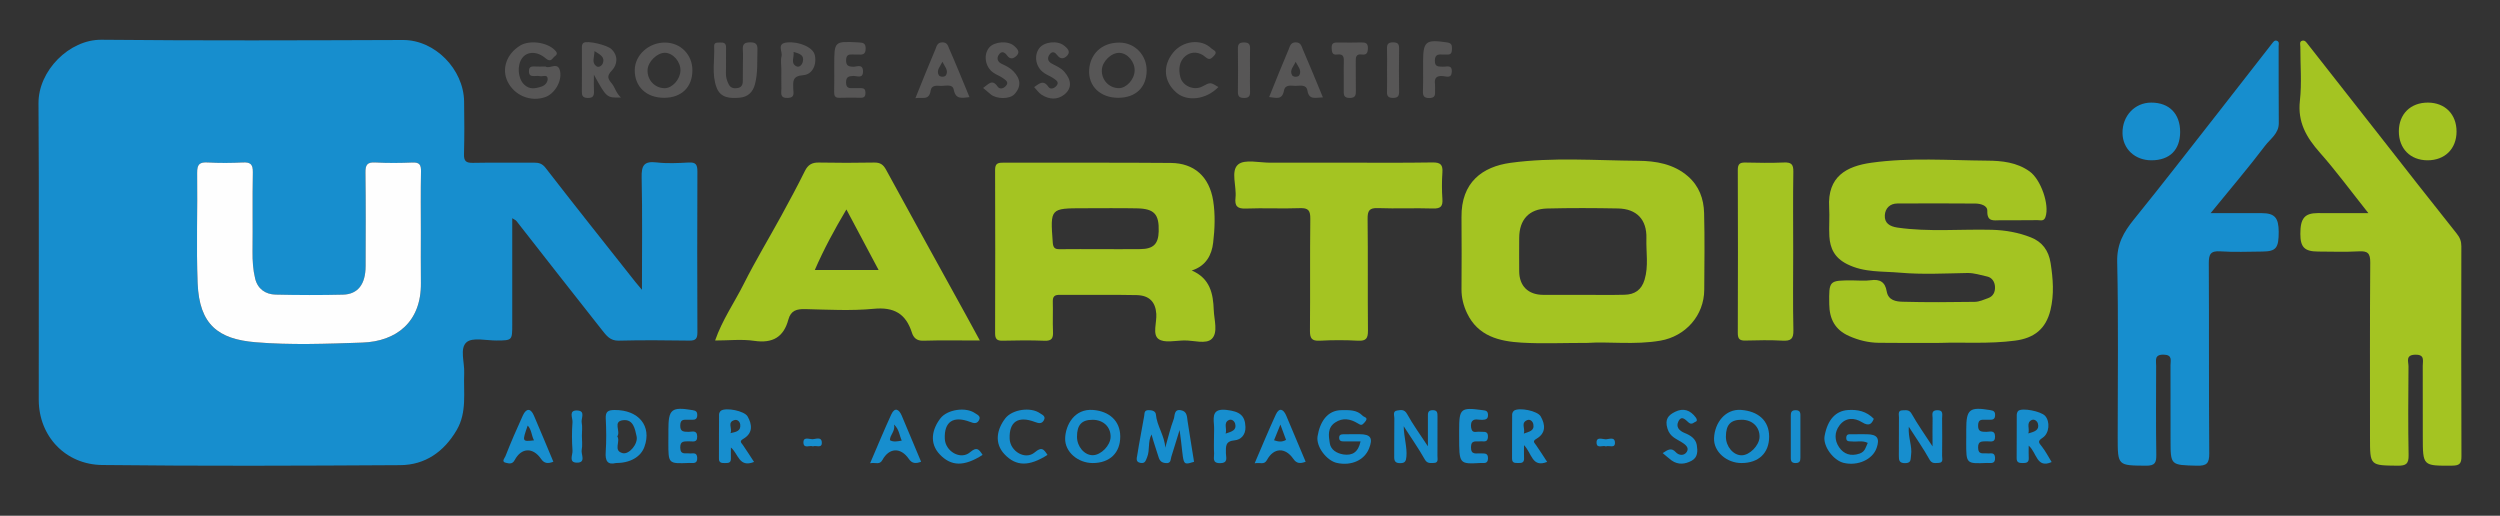
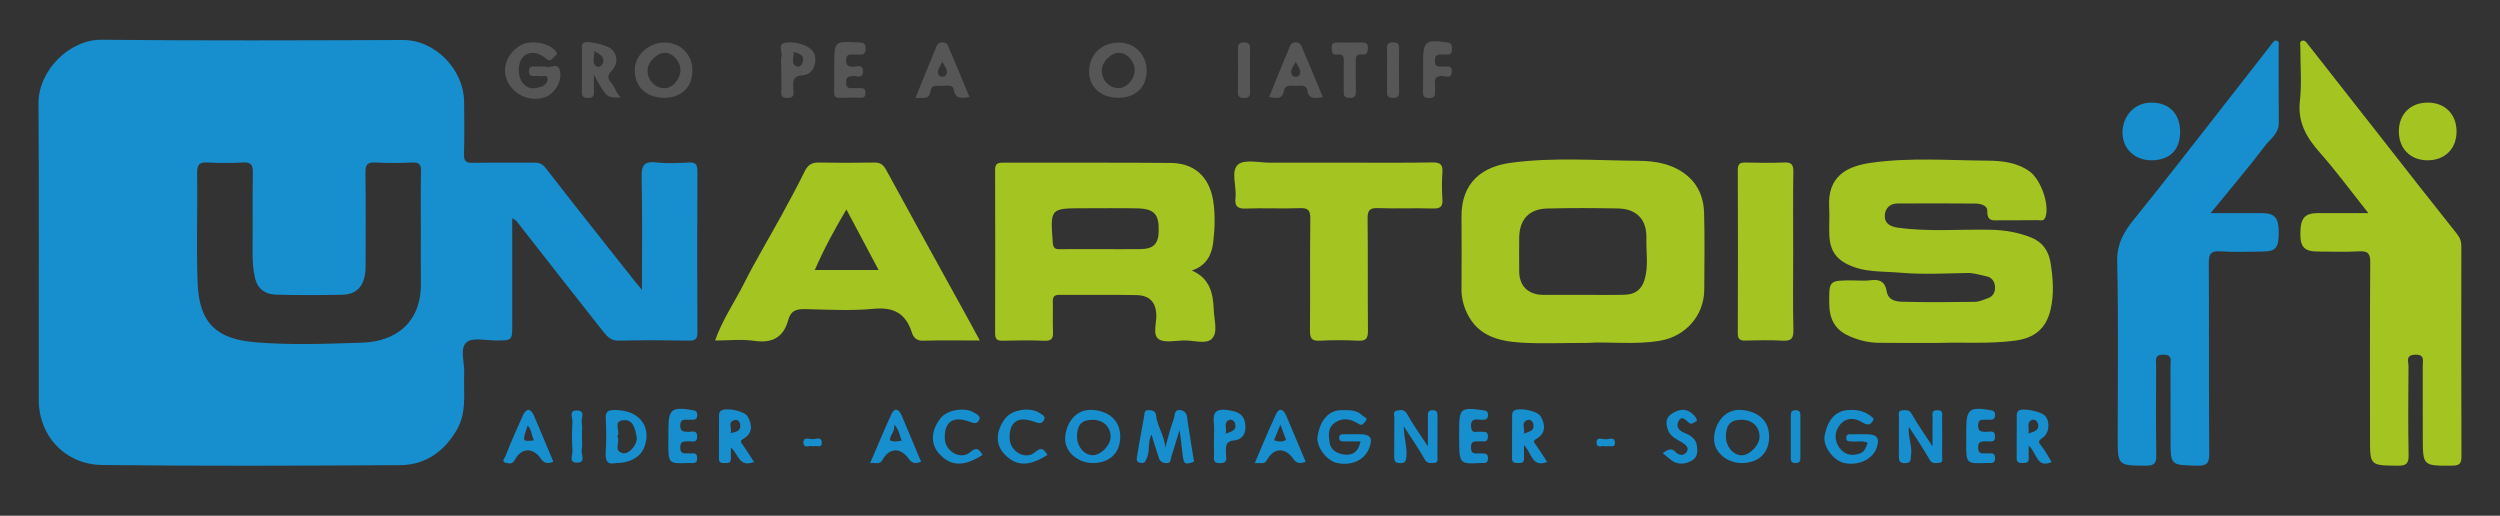
<svg xmlns="http://www.w3.org/2000/svg" x="0px" y="0px" viewBox="0 0 500 103.15" xml:space="preserve">
  <rect x="0" y="0" width="500" height="103.15" fill="#333333" stroke="none" />
  <g id="Calque_1" display="none">
    <g display="inline">
      <path fill="#3588CB" d="M115.97-28.72c1.9,0.6,3.9,0.84,5.68,1.81c5.91,3.21,8.83,8.24,8.92,14.88    c0.09,7.08,0.06,14.16-0.01,21.25c-0.01,1.31,0.37,1.63,1.64,1.62c7.64-0.06,15.28-0.01,22.92-0.05c1.05-0.01,1.65,0.31,2.26,1.18    c8.6,12.3,17.25,24.57,25.87,36.87c0.5,0.72,1.08,1.07,1.91,0.88c1.01-0.23,0.52-1.09,0.52-1.63c0.02-6.86,0.15-13.73-0.09-20.59    c-0.17-5.06-0.09-10.12-0.25-15.17c-0.04-1.23,0.32-1.56,1.54-1.53c4.36,0.08,8.73,0.06,13.09,0.01c1.06-0.01,1.52,0.16,1.52,1.39    c-0.04,16.51-0.04,33.01-0.01,49.52c0,1.05-0.25,1.4-1.36,1.4c-8.35-0.04-16.7-0.03-25.04,0c-0.86,0-1.38-0.29-1.87-0.99    c-5.88-8.37-11.8-16.71-17.71-25.06c-2.86-4.04-5.74-8.06-8.58-12.12c-0.49-0.71-1.05-1.13-1.9-0.92    c-0.97,0.24-0.52,1.09-0.52,1.65c-0.03,11.93-0.04,23.86,0,35.79c0,1.23-0.24,1.7-1.6,1.66c-3.6-0.1-7.2,0.03-10.8-0.06    c-1.27-0.03-1.53,0.4-1.52,1.58c0.05,6.81,0.04,13.62,0.02,20.43c-0.02,8.18-5.73,14.91-13.75,16.22c-0.64,0.1-1.3,0.12-1.95,0.12    c-33.06,0.01-66.13,0.01-99.19,0c-7.29,0-14.12-5.78-15.32-12.97c-0.24-1.4-0.34-2.8-0.34-4.22C0.05,52.29,0.11,20.36,0-11.56    c-0.03-9.27,6.63-16.17,14.09-16.91c0.14-0.01,0.26-0.17,0.39-0.25C48.31-28.72,82.14-28.72,115.97-28.72z M53.14,29.51    c0.14,6.1-0.27,13.39,0.56,20.67c0.79,6.92,4.04,10.81,10.83,12.33c4.31,0.96,8.71,1.21,13.13,1.34    c10.62,0.29,21.25,0.63,31.79-1.09c4.01-0.66,7.17-2.69,9.4-6.16c1.95-3.04,2.09-6.51,2.29-9.89c0.68-11.59,0.28-23.2,0.4-34.8    c0.01-1.09-0.34-1.39-1.4-1.38c-4.42,0.05-8.84,0.08-13.26-0.01c-1.44-0.03-1.69,0.51-1.69,1.8c0.05,8.5,0.03,17,0.01,25.5    c-0.01,1.9-0.11,3.8-0.27,5.71c-0.38,4.52-2.73,5.77-6.55,6.26c-2.66,0.34-5.33,0.32-8,0.36c-5.18,0.08-10.36,0.22-15.5-0.66    c-3.52-0.6-4.81-1.99-5.18-5.47c-0.16-1.46-0.25-2.93-0.26-4.4c-0.04-9.1-0.09-18.2-0.04-27.29c0.01-1.48-0.45-1.83-1.85-1.8    c-4.2,0.09-8.4,0.09-12.6,0c-1.39-0.03-1.88,0.28-1.86,1.78C53.2,17.64,53.14,22.98,53.14,29.51z" />
      <path fill="#A4C422" d="M285.18,63.1c-5.79,0-11.35-0.01-16.92,0.01c-0.7,0-1.05-0.24-1.35-0.87c-1.06-2.2-2.27-4.34-3.28-6.56    c-0.5-1.11-1.14-1.46-2.36-1.45c-9.6,0.05-19.22,0.26-28.81-0.09c-3.58-0.13-5.52,0.79-6.64,4.11c-0.56,1.67-1.12,3.86-2.57,4.58    c-1.5,0.74-3.62,0.26-5.47,0.27c-3.6,0.02-7.2-0.03-10.8,0.03c-1.29,0.02-1.48-0.24-0.86-1.41c6.02-11.28,11.99-22.59,17.98-33.89    c2.78-5.24,5.6-10.46,8.33-15.72c0.53-1.03,1.16-1.34,2.28-1.33c7.2,0.05,14.41,0.06,21.61-0.01c1.23-0.01,1.79,0.43,2.34,1.49    c5.93,11.39,11.92,22.75,17.88,34.12c2.73,5.2,5.45,10.41,8.17,15.61C284.86,62.28,284.96,62.58,285.18,63.1z M245.41,42.83    c3.54,0,7.09-0.01,10.63,0.01c0.91,0.01,1.19-0.16,0.7-1.1c-3.07-5.94-6.12-11.88-9.11-17.86c-0.44-0.87-1-1.04-1.8-0.94    c-0.89,0.11-1.88-0.39-2.51,0.87c-2.99,5.98-6.06,11.92-9.13,17.85c-0.51,0.98-0.24,1.19,0.76,1.18    C238.43,42.81,241.92,42.83,245.41,42.83z" />
      <path fill="#3588CB" d="M255.48,93.05c0,1.01,0,1.53,0,2.04c0,10.68-0.02,21.35,0.03,32.02c0.01,1.29-0.21,1.79-1.66,1.76    c-3.6-0.1-3.6-0.02-3.6-3.55c0-12.15,0.04-24.29-0.04-36.44c-0.01-1.63,0.46-2.07,2-1.92c1.89,0.19,4.22-0.7,5.58,0.33    c1.34,1.01,1.73,3.29,2.52,5.02c2.65,5.9,5.3,11.8,8.08,18.01c1.41-3.22,2.71-6.17,3.99-9.12c1.88-4.34,3.78-8.67,5.62-13.03    c0.37-0.88,0.83-1.25,1.81-1.2c1.74,0.08,3.49,0.06,5.24,0.01c0.89-0.03,1.23,0.2,1.23,1.17c-0.03,13.18-0.03,26.36,0,39.54    c0,0.96-0.34,1.15-1.23,1.17c-4.34,0.1-4.34,0.12-4.34-4.26c0-9.75,0-19.5,0-29.25c0-0.6,0-1.19,0-1.79    c-0.09-0.03-0.17-0.06-0.26-0.09c-0.79,1.74-1.6,3.47-2.37,5.21c-2.57,5.76-5.16,11.51-7.65,17.3c-0.5,1.15-1.11,1.49-2.31,1.45    c-1.12-0.04-1.84-0.15-2.36-1.38c-3.06-7.15-6.24-14.24-9.38-21.36C256.17,94.28,255.93,93.88,255.48,93.05z" />
      <path fill="#3588CB" d="M208.5,107.8c-0.18,4.58-0.67,7.95-1.99,11.17c-3.48,8.5-11.13,11.65-19.25,10.69    c-9.29-1.09-14.16-7.62-15.49-16.03c-1.03-6.45-0.67-12.78,2.44-18.75c3.7-7.08,11.09-9.6,18.2-8.73    c9.71,1.19,14.23,8.13,15.55,15.8C208.36,104.27,208.49,106.6,208.5,107.8z M202.72,107.9c-0.07-3.11-0.43-6.17-1.55-9.12    c-1.94-5.13-5.88-7.87-11.38-7.87c-5.29,0-9.43,2.82-11.22,7.87c-2.03,5.71-2.06,11.55-0.34,17.32c1.74,5.83,6.23,8.93,12.22,8.81    c5.32-0.1,9.65-3.67,11.24-9.28C202.42,113.11,202.7,110.52,202.72,107.9z" />
      <path fill="#3588CB" d="M445.88,107.76c-0.13,3.91-0.53,7.62-1.97,11.15c-3.47,8.52-11.18,11.71-19.38,10.74    c-9.01-1.07-13.82-7.49-15.22-15.15c-1.23-6.72-0.97-13.31,2.25-19.55c3.67-7.12,11.05-9.66,18.16-8.8    c9.9,1.19,14.28,8.23,15.61,15.75C445.67,103.89,445.76,105.89,445.88,107.76z M414.51,107.99c-0.1,2.67,0.21,5.36,1.03,7.97    c1.7,5.39,5.91,8.81,11,8.94c5.9,0.16,10.3-2.67,12.15-8.22c2.05-6.12,1.98-12.32-0.35-18.37c-1.84-4.76-5.81-7.37-10.87-7.4    c-5.38-0.04-9.25,2.46-11.29,7.28C414.87,101.31,414.4,104.56,414.51,107.99z" />
      <path fill="#3588CB" d="M232.19,110.73c4.88,5.98,9.69,11.89,14.73,18.07c-2.47,0-4.71,0.04-6.95-0.03    c-0.63-0.02-0.88-0.76-1.24-1.22c-3.74-4.68-7.47-9.36-11.15-14.09c-0.73-0.94-1.45-1.47-2.7-1.33c-1.5,0.17-3.5-0.61-4.42,0.28    c-1.01,0.98-0.29,2.99-0.31,4.55c-0.05,3.48-0.04,6.97,0,10.46c0.01,0.98-0.14,1.43-1.3,1.44c-4.27,0.02-4.27,0.07-4.27-4.19    c0-11.98,0.03-23.97-0.04-35.95c-0.01-1.48,0.4-1.83,1.82-1.77c4.63,0.21,9.26-0.24,13.89,0.31c5.2,0.61,9.03,3.55,10.14,7.88    c1.32,5.17-0.52,10.56-4.68,13.49C234.63,109.4,233.46,109.98,232.19,110.73z M220.12,99.61c0,2.18,0.03,4.36-0.02,6.53    c-0.02,0.85,0.24,1.16,1.11,1.13c1.91-0.06,3.82,0.04,5.72-0.06c4.22-0.23,6.82-2.07,7.62-5.64c1.07-4.78-0.13-8.71-5.91-9.5    c-2.55-0.35-5.12-0.08-7.67-0.18c-0.95-0.04-0.86,0.58-0.86,1.19C220.12,95.26,220.12,97.44,220.12,99.61z" />
      <path fill="#3588CB" d="M359.22,110.73c4.84,5.94,9.68,11.88,14.74,18.09c-2.45,0-4.65,0.03-6.84-0.02    c-0.75-0.02-1-0.79-1.38-1.28c-3.78-4.72-7.55-9.45-11.26-14.22c-0.67-0.86-1.36-1.26-2.45-1.17c-1.14,0.09-2.3,0.09-3.43,0    c-1.14-0.09-1.48,0.29-1.47,1.44c0.07,4.57-0.02,9.15,0.06,13.72c0.02,1.2-0.27,1.57-1.52,1.56c-4.06-0.05-4.06,0.01-4.06-4.07    c0-12.04,0.02-24.07-0.03-36.11c-0.01-1.33,0.29-1.79,1.69-1.72c4.68,0.21,9.37-0.23,14.05,0.31c5.07,0.59,8.94,3.53,10.07,7.76    c1.38,5.19-0.48,10.68-4.69,13.64C361.62,109.42,360.45,110.01,359.22,110.73z M347.15,99.59c0,2.18,0.03,4.36-0.01,6.53    c-0.01,0.81,0.17,1.19,1.08,1.16c1.91-0.07,3.82,0.04,5.72-0.06c4.28-0.22,6.92-2.12,7.69-5.77c0.97-4.63-0.12-8.56-5.92-9.36    c-2.61-0.36-5.22-0.1-7.84-0.18c-0.88-0.03-0.71,0.64-0.72,1.15C347.15,95.23,347.15,97.41,347.15,99.59z" />
      <path fill="#3588CB" d="M302.38,128.83c1.68-4.98,3.29-9.77,4.91-14.55c2.93-8.65,5.89-17.28,8.78-25.94    c0.35-1.06,0.83-1.52,1.96-1.37c0.75,0.1,1.52,0.02,2.29,0.02c3.14,0,3.16,0,4.18,3.02c4.22,12.46,8.41,24.92,12.67,37.36    c0.43,1.26,0.21,1.5-1.09,1.49c-4.29-0.05-4.3,0-5.66-4.13c-0.7-2.12-1.4-4.23-2.05-6.36c-0.23-0.74-0.6-1-1.39-0.99    c-4.69,0.04-9.38,0.05-14.06-0.01c-0.97-0.01-1.3,0.38-1.56,1.22c-0.95,3.06-1.99,6.09-2.96,9.15c-0.24,0.76-0.57,1.17-1.47,1.12    C305.48,128.77,304.02,128.83,302.38,128.83z M320.05,93.09c-0.11,0.01-0.22,0.01-0.34,0.02c-2.1,6.41-4.2,12.82-6.31,19.27    c4.45,0,8.66,0,13,0C324.25,105.85,322.15,99.47,320.05,93.09z" />
      <path fill="#3588CB" d="M498.35,95.76c-2.6-2.08-5.11-3.55-7.98-4.29c-3.03-0.78-6.03-0.91-8.94,0.41    c-2.51,1.13-3.88,3.05-3.84,5.89c0.04,2.91,1.43,4.95,4.12,5.84c3.08,1.03,6.28,1.71,9.4,2.62c6.31,1.85,9.28,5.76,8.85,11.55    c-0.44,5.93-4.96,10.81-10.76,11.71c-5.77,0.89-11.26-0.02-16.57-2.34c-0.78-0.34-1.19-0.75-1.15-1.69    c0.08-1.88,0.02-3.76,0.02-6.01c2.39,2.04,4.73,3.48,7.37,4.38c3.42,1.17,6.88,1.59,10.4,0.45c3.2-1.03,4.92-3.35,4.89-6.53    c-0.04-3.28-1.54-5.26-4.92-6.24c-2.86-0.83-5.78-1.47-8.65-2.29c-6.18-1.78-9.12-5.87-8.76-12.03    c0.31-5.16,4.73-9.88,10.23-10.82c5.24-0.89,10.28-0.13,15.17,1.88c0.82,0.34,1.18,0.75,1.14,1.67    C498.29,91.71,498.35,93.51,498.35,95.76z" />
      <path fill="#3588CB" d="M143.52,107.89c0-6.48,0.02-12.96-0.02-19.44c-0.01-1.11,0.25-1.49,1.43-1.48    c7.47,0.05,14.95,0.05,22.42,0c1.08-0.01,1.37,0.31,1.37,1.37c0,3.56,0.04,3.56-3.57,3.56c-4.85,0-9.71,0.04-14.56-0.03    c-1.25-0.02-1.56,0.35-1.53,1.55c0.09,2.99,0.07,5.99,0.01,8.98c-0.02,1.02,0.31,1.29,1.3,1.28c5.35-0.04,10.69,0.02,16.04-0.05    c1.23-0.02,1.57,0.32,1.55,1.54c-0.05,3.39,0.01,3.39-3.43,3.39c-4.64,0-9.27,0.04-13.91-0.03c-1.22-0.02-1.57,0.3-1.55,1.53    c0.07,5.77,0,11.55,0.05,17.32c0.01,1.12-0.26,1.48-1.43,1.47c-4.15-0.02-4.15,0.03-4.15-4.14    C143.52,119.11,143.52,113.5,143.52,107.89z" />
      <path fill="#3588CB" d="M392.66,110.33c0,5.71-0.02,11.43,0.02,17.14c0.01,1.04-0.25,1.39-1.35,1.39    c-4.23,0.02-4.23,0.06-4.23-4.22c0-10.34-0.04-20.68,0.04-31.02c0.01-1.49-0.42-1.8-1.82-1.76c-3.65,0.1-7.3-0.01-10.95,0.06    c-1.09,0.02-1.37-0.33-1.37-1.38c0-3.55-0.05-3.55,3.42-3.55c9.59,0,19.19,0.02,28.78-0.03c1.18-0.01,1.59,0.24,1.57,1.51    c-0.06,3.42,0,3.42-3.38,3.42c-3.11,0-6.22,0.05-9.32-0.03c-1.18-0.03-1.44,0.37-1.43,1.48    C392.69,99.01,392.66,104.67,392.66,110.33z" />
-       <path fill="#3588CB" d="M458.38,128.83c-2.23,0-4.47-0.06-6.7,0.03c-1.13,0.05-1.36-0.37-1.35-1.4c0.01-2.88-0.04-2.88,2.79-2.88    c2.65,0,2.65,0,2.65-2.66c0-9.69-0.02-19.37,0.03-29.06c0.01-1.23-0.25-1.85-1.59-1.63c-0.48,0.08-0.98,0.01-1.47,0.01    c-2.38,0-2.31,0-2.41-2.45c-0.05-1.36,0.21-1.89,1.75-1.85c4.36,0.12,8.72,0.07,13.08,0.02c1.07-0.01,1.53,0.17,1.51,1.39    c-0.05,2.88,0.02,2.88-2.94,2.88c-0.38,0-0.77,0.04-1.14-0.01c-1.02-0.14-1.28,0.3-1.27,1.28c0.03,10.28,0.03,20.57,0,30.85    c0,0.88,0.19,1.34,1.17,1.22c0.48-0.06,0.98-0.04,1.47,0c0.85,0.08,2.08-0.43,2.47,0.24c0.58,0.99,0.23,2.33,0.17,3.51    c-0.04,0.75-0.74,0.48-1.17,0.48C463.06,128.85,460.72,128.83,458.38,128.83z" />
+       <path fill="#3588CB" d="M458.38,128.83c-2.23,0-4.47-0.06-6.7,0.03c-1.13,0.05-1.36-0.37-1.35-1.4c0.01-2.88-0.04-2.88,2.79-2.88    c2.65,0,2.65,0,2.65-2.66c0-9.69-0.02-19.37,0.03-29.06c0.01-1.23-0.25-1.85-1.59-1.63c-0.48,0.08-0.98,0.01-1.47,0.01    c-2.38,0-2.31,0-2.41-2.45c-0.05-1.36,0.21-1.89,1.75-1.85c4.36,0.12,8.72,0.07,13.08,0.02c1.07-0.01,1.53,0.17,1.51,1.39    c-0.05,2.88,0.02,2.88-2.94,2.88c-0.38,0-0.77,0.04-1.14-0.01c0.03,10.28,0.03,20.57,0,30.85    c0,0.88,0.19,1.34,1.17,1.22c0.48-0.06,0.98-0.04,1.47,0c0.85,0.08,2.08-0.43,2.47,0.24c0.58,0.99,0.23,2.33,0.17,3.51    c-0.04,0.75-0.74,0.48-1.17,0.48C463.06,128.85,460.72,128.83,458.38,128.83z" />
      <path fill="#3588CB" d="M296.66,85.03c3.14,0,3.12,0,2.88,3.09c-0.32,3.95-0.65,7.9-0.87,11.86c-0.06,1.16-0.48,1.44-1.57,1.42    c-2.39-0.05-2.42,0.01-2.6-2.39c-0.33-4.28-0.59-8.56-0.96-12.83c-0.09-1.03,0.29-1.22,1.16-1.16    C295.35,85.07,296.01,85.03,296.66,85.03z" />
      <path fill="#FEFEFE" d="M53.14,29.51c0-6.53,0.06-11.87-0.04-17.21c-0.03-1.5,0.46-1.81,1.86-1.78c4.2,0.09,8.4,0.09,12.6,0    c1.41-0.03,1.86,0.31,1.85,1.8c-0.05,9.1-0.01,18.19,0.04,27.29c0.01,1.47,0.1,2.94,0.26,4.4c0.38,3.48,1.67,4.87,5.18,5.47    c5.13,0.88,10.32,0.74,15.5,0.66c2.67-0.04,5.34-0.01,8-0.36c3.82-0.49,6.17-1.74,6.55-6.26c0.16-1.9,0.27-3.8,0.27-5.71    c0.02-8.5,0.04-17-0.01-25.5c-0.01-1.29,0.25-1.83,1.69-1.8c4.42,0.09,8.84,0.06,13.26,0.01c1.06-0.01,1.41,0.28,1.4,1.38    c-0.12,11.6,0.28,23.21-0.4,34.8c-0.2,3.38-0.34,6.85-2.29,9.89c-2.23,3.47-5.39,5.51-9.4,6.16c-10.55,1.72-21.17,1.38-31.79,1.09    c-4.42-0.12-8.82-0.37-13.13-1.34c-6.79-1.51-10.03-5.41-10.83-12.33C52.87,42.9,53.29,35.6,53.14,29.51z" />
    </g>
  </g>
  <g id="Calque_2" display="none">
    <rect y="-199.45" display="inline" fill="#FFFFFF" width="500" height="500" />
    <g display="inline">
      <path fill="#3588CB" d="M204.91-63.52c3.21,1.05,6.6,1.48,9.62,3.18c10.01,5.62,14.96,14.45,15.1,26.09    c0.16,12.41,0.1,24.83-0.02,37.25c-0.02,2.3,0.63,2.87,2.78,2.85c12.94-0.1,25.87-0.01,38.81-0.09c1.77-0.01,2.8,0.55,3.82,2.07    c14.57,21.57,29.22,43.08,43.81,64.64c0.85,1.26,1.83,1.88,3.24,1.54c1.7-0.41,0.88-1.91,0.88-2.86    c0.03-12.03,0.25-24.08-0.15-36.1c-0.29-8.87-0.16-17.74-0.42-26.6c-0.06-2.16,0.53-2.73,2.61-2.69    c7.39,0.13,14.79,0.11,22.18,0.02c1.8-0.02,2.57,0.28,2.57,2.44c-0.07,28.94-0.06,57.88-0.01,86.82c0,1.84-0.43,2.46-2.3,2.45    c-14.14-0.07-28.28-0.05-42.41,0c-1.45,0.01-2.33-0.5-3.17-1.74c-9.96-14.67-19.98-29.3-29.99-43.94    c-4.84-7.08-9.73-14.14-14.54-21.24c-0.84-1.24-1.78-1.98-3.22-1.6c-1.65,0.43-0.89,1.91-0.89,2.89    c-0.05,20.92-0.07,41.83,0,62.75c0.01,2.16-0.4,2.98-2.7,2.91c-6.09-0.18-12.2,0.05-18.29-0.1c-2.15-0.05-2.6,0.7-2.58,2.77    c0.09,11.94,0.07,23.88,0.04,35.82c-0.04,14.34-9.7,26.14-23.28,28.43c-1.09,0.18-2.21,0.21-3.31,0.21c-56,0.01-112,0.01-168,0    c-12.35,0-23.91-10.14-25.95-22.74c-0.4-2.45-0.58-4.9-0.58-7.4C8.58,78.52,8.69,22.55,8.5-33.42    C8.44-49.68,19.72-61.78,32.36-63.07c0.23-0.02,0.44-0.29,0.66-0.45C90.32-63.52,147.62-63.52,204.91-63.52z M98.51,38.58    c0.24,10.69-0.46,23.48,0.95,36.24c1.34,12.13,6.84,18.96,18.34,21.62c7.31,1.69,14.76,2.13,22.24,2.34    c17.99,0.51,35.98,1.11,53.85-1.91c6.79-1.15,12.14-4.71,15.92-10.8c3.31-5.34,3.54-11.42,3.88-17.34    c1.16-20.32,0.48-40.67,0.68-61.01c0.02-1.91-0.57-2.43-2.37-2.41c-7.48,0.09-14.97,0.14-22.45-0.02    c-2.44-0.05-2.87,0.89-2.85,3.15c0.08,14.9,0.06,29.8,0.02,44.7c-0.01,3.34-0.19,6.67-0.47,10c-0.65,7.93-4.63,10.12-11.09,10.98    c-4.51,0.6-9.03,0.56-13.55,0.63c-8.77,0.13-17.55,0.38-26.25-1.16c-5.95-1.06-8.15-3.49-8.78-9.59    c-0.27-2.56-0.43-5.14-0.44-7.71c-0.07-15.95-0.15-31.9-0.06-47.85c0.01-2.6-0.75-3.2-3.14-3.15c-7.11,0.16-14.23,0.16-21.34,0    c-2.36-0.05-3.19,0.48-3.14,3.12C98.61,17.77,98.51,27.13,98.51,38.58z" />
      <path fill="#A4C422" d="M491.5,97.48c-9.81,0-19.23-0.02-28.65,0.02c-1.19,0.01-1.78-0.42-2.29-1.52c-1.8-3.86-3.84-7.6-5.56-11.5    c-0.86-1.94-1.94-2.56-3.99-2.55c-16.26,0.09-32.54,0.46-48.79-0.16c-6.06-0.23-9.35,1.38-11.24,7.2    c-0.95,2.93-1.89,6.77-4.36,8.03c-2.54,1.3-6.13,0.46-9.26,0.48c-6.1,0.03-12.2-0.06-18.3,0.05c-2.19,0.04-2.51-0.42-1.46-2.47    c10.19-19.78,20.3-39.61,30.45-59.41c4.71-9.19,9.48-18.33,14.11-27.56c0.9-1.8,1.97-2.34,3.87-2.33    c12.2,0.09,24.4,0.1,36.59-0.01c2.09-0.02,3.03,0.75,3.96,2.61c10.03,19.98,20.18,39.89,30.29,59.83    c4.62,9.12,9.23,18.25,13.83,27.37C490.95,96.03,491.12,96.56,491.5,97.48z M424.13,61.94c6,0,12-0.02,18,0.02    c1.54,0.01,2.01-0.28,1.19-1.93c-5.21-10.41-10.37-20.84-15.44-31.32c-0.74-1.53-1.69-1.83-3.05-1.66    c-1.51,0.19-3.18-0.69-4.25,1.53c-5.06,10.48-10.26,20.9-15.46,31.3c-0.86,1.72-0.4,2.09,1.29,2.08    C412.31,61.9,418.22,61.93,424.13,61.94z" />
      <path fill="#FEFEFE" d="M98.51,38.58c0-11.45,0.1-20.81-0.06-30.17c-0.05-2.64,0.78-3.17,3.14-3.12c7.11,0.15,14.23,0.16,21.34,0    c2.39-0.05,3.15,0.55,3.14,3.15c-0.09,15.95-0.01,31.9,0.06,47.85c0.01,2.57,0.17,5.15,0.44,7.71c0.64,6.1,2.83,8.54,8.78,9.59    c8.69,1.54,17.48,1.29,26.25,1.16c4.52-0.07,9.04-0.03,13.55-0.63c6.46-0.87,10.44-3.05,11.09-10.98c0.27-3.34,0.46-6.67,0.47-10    c0.04-14.9,0.06-29.8-0.02-44.7c-0.01-2.25,0.42-3.2,2.85-3.15c7.48,0.16,14.97,0.11,22.45,0.02c1.79-0.02,2.38,0.5,2.37,2.41    c-0.2,20.34,0.48,40.69-0.68,61.01c-0.34,5.93-0.57,12-3.88,17.34c-3.78,6.09-9.13,9.65-15.92,10.8    c-17.86,3.02-35.85,2.42-53.85,1.91c-7.49-0.21-14.93-0.65-22.24-2.34c-11.5-2.66-16.99-9.48-18.34-21.62    C98.05,62.06,98.75,49.27,98.51,38.58z" />
    </g>
  </g>
  <g id="Calque_3">
    <g>
      <path fill="#178ECE" d="M128.39,57.96c0-7.99,0.1-15.24-0.06-22.48c-0.05-2.36,0.45-3.29,2.96-3c2.13,0.25,4.32,0.14,6.48,0.02    c1.43-0.08,1.71,0.48,1.71,1.79c-0.05,10.73-0.04,21.46,0,32.18c0,1.23-0.31,1.67-1.6,1.65c-4.72-0.07-9.45-0.11-14.17,0.01    c-1.69,0.04-2.46-1.06-3.26-2.06c-5.76-7.27-11.46-14.59-17.18-21.89c-0.13-0.16-0.36-0.24-0.82-0.54c0,7.24,0,14.24,0,21.24    c0,3.21,0,3.2-3.11,3.22c-2.07,0.02-4.82-0.69-6.03,0.35c-1.41,1.22-0.37,4.05-0.47,6.18c-0.17,3.84,0.6,7.8-1.5,11.38    c-2.53,4.32-6.28,6.99-11.31,7.02c-19.86,0.12-39.72,0.2-59.58-0.03c-7.32-0.08-12.68-5.71-12.7-13.03    C7.72,60.2,7.83,40.43,7.7,20.65c-0.04-6.49,6.13-12.76,12.6-12.7C40.4,8.15,60.5,8.07,80.6,8c6.39-0.02,12.11,5.84,12.22,12.27    c0.06,3.52,0.07,7.05-0.02,10.57c-0.04,1.4,0.43,1.75,1.77,1.73c4.08-0.08,8.17-0.02,12.25-0.04c0.98,0,1.63,0.18,2.33,1.09    c5.92,7.65,11.95,15.21,17.95,22.8C127.38,56.77,127.68,57.11,128.39,57.96z M84.17,46.53c0-4.08-0.05-8.16,0.03-12.24    c0.02-1.32-0.29-1.85-1.71-1.78c-2.48,0.11-4.97,0.13-7.44-0.01c-1.63-0.09-1.98,0.51-1.96,2.03c0.08,6.24,0.05,12.49,0.03,18.73    c-0.01,3.61-1.54,5.61-4.55,5.68c-4.48,0.11-8.97,0.11-13.45-0.01c-2.02-0.05-3.57-1.12-4.09-3.21c-0.43-1.77-0.54-3.58-0.52-5.41    c0.06-5.28-0.04-10.57,0.06-15.85c0.03-1.62-0.5-2.04-2.03-1.96c-2.32,0.12-4.65,0.14-6.96,0c-1.65-0.1-2.17,0.36-2.15,2.09    c0.1,7.36-0.19,14.74,0.1,22.09c0.33,8.28,4.12,11.16,11.57,11.78c7.08,0.59,14.25,0.31,21.36,0.07    c6.8-0.23,11.81-4.1,11.72-11.91C84.14,53.25,84.17,49.89,84.17,46.53z" />
      <path fill="#A4C422" d="M473.68,42.63c-3.43-4.31-6.4-8.36-9.72-12.12c-2.68-3.03-4.46-6.07-3.98-10.36    c0.4-3.56,0.07-7.19,0.09-10.8c0-0.43-0.24-1.05,0.39-1.21c0.54-0.15,0.85,0.38,1.13,0.73c4.77,6.05,9.52,12.12,14.28,18.19    c5.14,6.56,10.26,13.13,15.46,19.64c0.66,0.82,0.94,1.54,0.94,2.55c-0.02,14.01-0.04,28.01,0.02,42.02    c0.01,1.5-0.43,1.85-1.89,1.86c-5.84,0.04-5.84,0.09-5.84-5.8c0-4.72,0.01-9.44-0.01-14.17c0-1.02,0.46-2.26-1.49-2.22    c-2.01,0.04-1.36,1.39-1.36,2.33c-0.05,5.92-0.09,11.85,0.02,17.77c0.03,1.72-0.5,2.11-2.15,2.1C474,93.08,474,93.15,474,87.55    c0-11.69-0.04-23.37,0.05-35.06c0.01-1.83-0.5-2.32-2.27-2.22c-2.71,0.15-5.44,0.05-8.16,0.04c-2.7-0.01-3.55-0.85-3.55-3.53    c-0.01-3.11,0.85-4.15,3.47-4.16C466.73,42.62,469.94,42.63,473.68,42.63z" />
      <path fill="#178ECE" d="M442.12,42.63c3.75,0,7.01-0.01,10.27,0c2.54,0.01,3.34,0.92,3.35,3.73c0.01,3.26-0.53,3.92-3.26,3.95    c-2.8,0.02-5.62,0.15-8.41-0.04c-2-0.14-2.32,0.63-2.31,2.42c0.07,12.65-0.01,25.31,0.09,37.96c0.02,2-0.48,2.55-2.49,2.49    c-5.25-0.14-5.25-0.04-5.25-5.2c0-4.97,0.01-9.93-0.01-14.9c0-0.94,0.44-2.07-1.36-2.11c-1.94-0.04-1.5,1.18-1.51,2.21    c-0.01,5.93-0.06,11.85,0.03,17.78c0.02,1.55-0.21,2.23-2.02,2.22c-5.7-0.05-5.7,0.04-5.7-5.72c0-11.69,0.16-23.39-0.1-35.07    c-0.08-3.53,1.29-5.93,3.34-8.46c5.74-7.09,11.32-14.31,16.95-21.49c3.59-4.58,7.15-9.18,10.73-13.76    c0.23-0.29,0.5-0.69,0.98-0.46c0.47,0.22,0.29,0.7,0.29,1.05c0.02,5.13-0.02,10.25,0.03,15.38c0.02,2.12-1.72,3.17-2.75,4.55    C449.64,33.61,446,37.86,442.12,42.63z" />
      <path fill="#A4C422" d="M317.5,68.58c-5,0-9.09,0.19-13.16-0.05c-4.48-0.26-8.75-1.28-10.94-5.91c-0.71-1.5-1.11-3.09-1.1-4.77    c0.02-4.8,0.05-9.61,0-14.41c-0.08-7.02,4.22-10.1,9.79-10.87c8.5-1.16,17.06-0.47,25.59-0.41c3.44,0.03,7.05,0.61,9.91,3.1    c2.24,1.95,3.16,4.52,3.23,7.33c0.14,5.12,0.06,10.24,0.03,15.37c-0.03,5.14-3.73,9.29-8.76,10.17    C326.93,69.02,321.74,68.28,317.5,68.58z M316.52,58.97c2.8,0,5.6,0.05,8.39-0.02c2-0.04,3.38-0.94,4-2.99    c0.83-2.75,0.29-5.53,0.37-8.29c0.11-3.77-1.95-5.91-5.7-5.98c-4.72-0.09-9.44-0.11-14.15,0.01c-3.64,0.09-5.57,2.24-5.59,5.88    c-0.01,2.24-0.02,4.48,0,6.71c0.03,2.92,1.79,4.65,4.76,4.68C311.25,58.98,313.88,58.97,316.52,58.97z" />
      <path fill="#A4C422" d="M388.01,68.58c-4.6,0-8.45,0.04-12.29-0.02c-2.04-0.03-3.98-0.5-5.9-1.35c-2.87-1.27-3.93-3.46-3.97-6.37    c-0.07-4.76-0.05-4.76,4.67-4.76c1.2,0,2.42,0.14,3.6-0.03c1.85-0.27,2.91,0.34,3.22,2.22c0.3,1.82,1.9,2.05,3.2,2.08    c4.8,0.13,9.61,0.09,14.41,0.02c0.9-0.01,1.81-0.43,2.69-0.75c1.01-0.37,1.4-1.22,1.36-2.23c-0.04-1.03-0.6-1.88-1.58-2.09    c-1.3-0.27-2.55-0.72-3.94-0.7c-4.48,0.08-8.99,0.33-13.44-0.06c-3.54-0.32-7.21,0.01-10.63-1.72c-2.45-1.23-3.4-3.09-3.54-5.57    c-0.11-1.91,0.08-3.85-0.04-5.76c-0.38-6.24,3.53-8.25,8.42-8.94c7.7-1.08,15.46-0.48,23.19-0.42c2.88,0.02,5.94,0.31,8.51,2.18    c2.2,1.59,4,6.64,3.14,9.1c-0.32,0.93-1.02,0.61-1.58,0.62c-2.48,0.04-4.96,0.01-7.44,0.02c-1.33,0.01-2.68,0.38-2.61-1.87    c0.04-1.09-1.35-1.46-2.39-1.47c-5.2-0.04-10.41-0.04-15.61-0.01c-1.48,0.01-2.42,0.97-2.5,2.35c-0.09,1.59,0.98,2.24,2.54,2.47    c6.28,0.9,12.58,0.28,18.87,0.44c2.7,0.07,5.33,0.54,7.81,1.52c2.23,0.88,3.55,2.6,3.94,5.14c0.49,3.16,0.73,6.25-0.03,9.39    c-0.92,3.79-3.26,5.62-7.09,6.12C397.75,68.82,392.5,68.41,388.01,68.58z" />
      <path fill="#A4C422" d="M238.35,54.1c3.71,1.59,4.28,4.69,4.4,7.9c0.07,1.96,0.9,4.49-0.38,5.76c-1.16,1.15-3.65,0.29-5.56,0.33    c-1.75,0.03-3.98,0.56-5.12-0.3c-1.23-0.93-0.32-3.28-0.43-5c-0.15-2.36-1.36-3.72-3.95-3.77c-5.12-0.11-10.24-0.01-15.37-0.05    c-1.04-0.01-1.41,0.33-1.38,1.38c0.06,2-0.05,4,0.04,6c0.06,1.29-0.25,1.86-1.69,1.8c-2.8-0.11-5.6-0.08-8.4-0.01    c-1.16,0.03-1.49-0.38-1.49-1.51c0.03-10.88,0.04-21.76,0-32.65c0-1.21,0.47-1.45,1.55-1.44c11.2,0.03,22.41-0.05,33.61,0.05    c4.64,0.04,7.7,2.72,8.46,7.59c0.43,2.73,0.32,5.61-0.01,8.37C242.35,50.96,241.23,53.19,238.35,54.1z M220.14,49.83    c2.64,0,5.28,0.02,7.92-0.01c2.61-0.02,3.61-1.01,3.68-3.54c0.1-3.45-0.89-4.55-4.38-4.61c-3.52-0.07-7.04-0.02-10.57-0.02    c-6.77,0-6.74,0-6.24,6.84c0.08,1.06,0.4,1.37,1.41,1.35C214.69,49.8,217.42,49.83,220.14,49.83z" />
      <path fill="#A4C422" d="M195.97,68.1c-4.14,0-7.74-0.07-11.34,0.04c-1.33,0.04-1.94-0.63-2.26-1.64    c-1.21-3.78-3.59-5.13-7.63-4.74c-4.52,0.43-9.12,0.17-13.68,0.06c-1.71-0.04-2.89,0.26-3.39,2.1c-0.93,3.49-3.14,4.79-6.8,4.25    c-2.51-0.37-5.11-0.07-7.85-0.07c1.43-4.12,3.87-7.6,5.75-11.35c2.32-4.62,5.01-9.06,7.49-13.6c1.62-2.96,3.22-5.93,4.72-8.96    c0.62-1.25,1.44-1.71,2.8-1.68c3.68,0.07,7.37,0.07,11.05,0c1.19-0.02,1.81,0.38,2.39,1.45c5.28,9.71,10.65,19.38,15.98,29.06    C194.05,64.58,194.9,66.14,195.97,68.1z M162.96,54c4.28,0,8.35,0,12.76,0c-2.2-4.14-4.26-8.01-6.44-12.11    C166.86,45.97,164.77,49.84,162.96,54z" />
      <path fill="#A4C422" d="M267.79,32.53c6.24,0,12.49,0.06,18.73-0.04c1.61-0.02,2.07,0.48,1.96,2.02c-0.12,1.75-0.12,3.53,0,5.28    c0.1,1.44-0.31,1.95-1.84,1.91c-3.68-0.12-7.37,0.06-11.04-0.08c-1.74-0.07-2.1,0.53-2.08,2.16c0.09,7.44,0,14.89,0.07,22.33    c0.01,1.52-0.33,2.11-1.96,2.03c-2.55-0.14-5.13-0.14-7.68,0c-1.64,0.09-1.97-0.52-1.96-2.03c0.07-7.44-0.02-14.89,0.07-22.33    c0.02-1.64-0.35-2.22-2.09-2.15c-3.6,0.14-7.21-0.06-10.8,0.08c-1.74,0.07-2.25-0.52-2.07-2.16c0.25-2.28-1-5.33,0.51-6.64    c1.3-1.12,4.26-0.36,6.49-0.37C258.67,32.52,263.23,32.53,267.79,32.53z" />
      <path fill="#A4C422" d="M358.64,50.44c0,5.2-0.08,10.41,0.04,15.61c0.04,1.74-0.52,2.17-2.16,2.08c-2.47-0.14-4.96-0.08-7.44-0.02    c-1.13,0.03-1.52-0.31-1.52-1.48c0.04-10.89,0.04-21.77,0-32.66c0-1.19,0.43-1.49,1.54-1.46c2.56,0.06,5.13,0.1,7.68-0.01    c1.46-0.06,1.92,0.34,1.89,1.85C358.58,39.72,358.64,45.08,358.64,50.44z" />
      <path fill="#178ECE" d="M436.03,26.4c-0.01,3.59-2.09,5.65-5.73,5.66c-3.32,0.01-5.78-2.3-5.8-5.47    c-0.03-3.43,2.46-6.06,5.73-6.07C433.84,20.51,436.03,22.73,436.03,26.4z" />
      <path fill="#A4C422" d="M491.31,26.33c-0.01,3.44-2.34,5.74-5.81,5.73c-3.44-0.01-5.74-2.34-5.73-5.81    c0.01-3.44,2.34-5.74,5.81-5.73C489.02,20.53,491.32,22.86,491.31,26.33z" />
      <path fill="#178ECE" d="M230.31,86.89c-0.79,1.47-0.29,3.08-0.89,4.57c-0.32,0.8-0.45,1.28-1.36,1.11c-1-0.18-0.69-1.02-0.61-1.53    c0.41-2.63,0.94-5.24,1.39-7.86c0.09-0.55-0.02-1.13,0.83-1.15c0.72-0.02,1.45,0.17,1.51,0.87c0.2,2.3,1.75,4.24,1.87,6.65    c0.55-1.93,1-3.9,1.71-5.78c0.23-0.62,0-2.01,1.45-1.72c1.23,0.24,1.17,1.26,1.31,2.19c0.41,2.71,0.86,5.41,1.29,8.12    c-2.67,0.81-1.89,0.65-2.89-6.36c-0.58,1.9-1.12,3.64-1.66,5.37c-0.17,0.56-0.05,1.32-1.05,1.25c-0.84-0.06-1.25-0.38-1.5-1.21    C231.26,89.92,230.72,88.46,230.31,86.89z" />
      <path fill="#575656" d="M109.13,13.31c0.76,0.58,2.51-1.13,2.9,1c0.36,2.01-1.13,4.46-2.99,5.11c-2.93,1.03-6.2-0.34-7.54-3.15    c-1.22-2.56-0.15-5.54,2.57-7.18c1.86-1.11,5.28-0.65,6.83,0.87c0.46,0.45,0.73,0.82,0.07,1.29c-0.54,0.39-0.74,1.34-1.83,0.42    c-1.75-1.5-3.72-1.38-4.69-0.08c-1.09,1.47-0.88,4.08,0.36,5.3c1.09,1.07,2.25,0.83,3.5,0.42c0.8-0.26,1.24-0.95,1.22-1.54    c-0.03-0.97-0.98-0.42-1.52-0.54c-0.38-0.08-0.8-0.03-1.2-0.02c-0.67,0.03-1.02-0.19-1.02-0.94c-0.01-0.74,0.29-1,0.99-0.98    C107.5,13.33,108.22,13.31,109.13,13.31z" />
      <path fill="#575656" d="M223.64,19.56c-3.53,0-6.01-2.29-5.81-5.61c0.17-2.83,2.19-5.45,6.08-5.43c3.06,0.01,5.45,2.51,5.42,5.6    C229.3,17.49,227.15,19.55,223.64,19.56z M226.93,14.15c0.06-1.79-1.42-3.53-3.06-3.58c-1.6-0.05-3.41,1.7-3.5,3.38    c-0.11,2.01,1.41,3.66,3.38,3.68C225.27,17.65,226.87,15.9,226.93,14.15z" />
      <path fill="#575656" d="M132.84,19.56c-3.57,0.01-5.92-2.22-5.89-5.56c0.03-3,2.8-5.51,6.06-5.49c3.11,0.02,5.48,2.43,5.47,5.55    C138.48,17.43,136.3,19.55,132.84,19.56z M132.93,17.64c1.52,0.01,3.11-1.76,3.16-3.51c0.05-1.78-1.47-3.53-3.08-3.57    c-1.58-0.03-3.42,1.77-3.5,3.42C129.42,15.98,130.95,17.63,132.93,17.64z" />
      <path fill="#178ECE" d="M381.76,85.35c-0.17,2.17,0.73,3.89,0.45,5.71c-0.12,0.79,0.09,1.56-1.18,1.57    c-1.18,0.01-1.27-0.57-1.26-1.48c0.03-2.56-0.01-5.12,0.02-7.68c0.01-0.56-0.3-1.41,0.75-1.41c0.66,0,1.28-0.19,1.79,0.7    c1.18,2.1,2.59,4.07,4.18,6.52c0-2.14-0.03-3.91,0.01-5.67c0.01-0.63-0.34-1.52,0.87-1.57c1.38-0.06,1.02,0.95,1.03,1.66    c0.03,2.48,0.03,4.96,0,7.44c-0.01,0.55,0.34,1.42-0.72,1.44c-0.65,0.01-1.29,0.23-1.8-0.67C384.73,89.8,383.34,87.8,381.76,85.35    z" />
      <path fill="#178ECE" d="M280.74,85.25c0.06,2.37,0.72,4.2,0.54,6.12c-0.08,0.89-0.3,1.26-1.25,1.26c-0.99,0-1.2-0.43-1.19-1.3    c0.03-2.56-0.01-5.12,0.03-7.68c0.01-0.55-0.39-1.42,0.57-1.55c0.71-0.1,1.43-0.31,1.99,0.72c1.16,2.1,2.58,4.05,4.15,6.44    c0-2.22,0-4.08,0-5.94c0-0.65-0.05-1.27,0.94-1.29c0.97-0.01,0.98,0.56,0.98,1.24c0,2.64,0.01,5.28-0.01,7.92    c-0.01,0.57,0.28,1.4-0.77,1.4c-0.67,0-1.28,0.16-1.77-0.72C283.74,89.72,282.31,87.7,280.74,85.25z" />
-       <path fill="#575656" d="M148.58,12.86c0-0.96,0.06-1.92-0.01-2.88c-0.09-1.14,0.31-1.51,1.47-1.51c1.2-0.01,1.49,0.44,1.45,1.54    c-0.08,2.29,0.1,4.59-0.5,6.85c-0.43,1.61-1.45,2.55-3.08,2.68c-1.86,0.15-3.78,0.11-4.59-2.02c-1.02-2.68-0.36-5.51-0.49-8.26    c-0.04-0.86,0.65-0.71,1.19-0.75c0.75-0.05,1.21,0.13,1.19,1.02c-0.04,1.68,0.03,3.36-0.03,5.04c-0.03,0.83,0.2,1.55,0.54,2.26    c0.38,0.79,1.07,0.91,1.82,0.78c0.75-0.13,1.02-0.66,1.02-1.38C148.57,15.1,148.58,13.98,148.58,12.86z" />
      <path fill="#575656" d="M124.18,19.5c-2.85,0.07-2.85,0.07-5.4-4.56c0,1.47-0.04,2.34,0.01,3.2c0.05,0.93-0.11,1.49-1.26,1.45    c-1.01-0.03-1.17-0.48-1.16-1.32c0.03-2.87,0.01-5.75,0.01-8.62c0-0.39-0.04-0.81,0.34-1.08c0.74-0.51,4.67,0.41,5.56,1.25    c1.46,1.39,1.15,3.16,0.12,4.25c-1.13,1.18-0.82,1.68-0.01,2.67C123.01,17.51,123.2,18.58,124.18,19.5z M118.9,10.22    c-0.03,1.25-0.62,2.3,0.37,3.02c0.48,0.35,1.14-0.1,1.32-0.65C120.98,11.42,120.09,10.94,118.9,10.22z" />
      <path fill="#178ECE" d="M374.76,83.76c-0.44,1.09-0.99,1.54-2.37,0.68c-1.49-0.92-3.23-1-4.47,0.61c-1.07,1.39-1.04,3.02-0.1,4.4    c0.94,1.38,2.34,1.86,4.09,1.27c1.14-0.39,1.22-1.27,1.64-2.14c-1.08-0.54-2.13-0.18-3.12-0.29c-0.53-0.06-1.22,0.13-1.18-0.76    c0.04-0.88,0.75-0.65,1.26-0.67c0.96-0.03,1.92-0.02,2.88-0.01c2.06,0.02,2.62,0.82,1.93,2.76c-0.81,2.3-3.76,3.63-6.57,2.97    c-2.04-0.48-4.2-3.32-3.83-5.38c0.6-3.31,2.24-5,4.62-5.19C371.54,81.86,373.31,82.26,374.76,83.76z" />
      <path fill="#178ECE" d="M272.11,88.28c-1.21,0-2.25,0.01-3.28,0c-0.48,0-0.98-0.01-1-0.7c-0.02-0.71,0.48-0.72,0.97-0.73    c1.04-0.01,2.08-0.01,3.12-0.01c2.23,0.01,2.73,0.79,1.87,2.9c-0.94,2.31-3.54,3.47-6.4,2.85c-2.04-0.44-4.22-3.26-3.88-5.33    c0.46-2.82,1.9-5.21,4.8-5.23c1.52-0.01,3.04-0.11,4.22,1.12c0.33,0.34,1.26,0.32,0.44,1.27c-0.61,0.71-0.73,0.67-1.49,0.21    c-1.37-0.83-2.92-1.16-4.45-0.13c-1.6,1.07-1.29,2.7-1.08,4.13c0.2,1.34,1.4,2.04,2.73,2.26    C270.45,91.15,271.64,90.48,272.11,88.28z" />
      <path fill="#178ECE" d="M348.31,92.61c-2.97,0-5.61-2.26-5.5-4.98c0.12-3.08,2.26-5.87,5.38-5.65c3.41,0.24,5.64,2.12,5.64,5.34    C353.83,90.6,351.74,92.6,348.31,92.61z M345.18,87.35c0,1.96,1.49,3.71,3.14,3.71c1.6,0,3.53-1.96,3.59-3.64    c0.06-2.01-1.42-3.46-3.55-3.47C346.12,83.94,345.18,84.95,345.18,87.35z" />
      <path fill="#178ECE" d="M218.56,92.61c-2.97,0-5.61-2.23-5.53-4.95c0.08-2.66,1.85-5.97,5.59-5.67c3.22,0.25,5.42,2.18,5.43,5.31    C224.06,90.57,221.96,92.6,218.56,92.61z M215.4,87.38c0.01,1.96,1.5,3.68,3.16,3.66c1.65-0.02,3.53-1.95,3.56-3.65    c0.04-2-1.45-3.43-3.59-3.43C216.33,83.95,215.39,84.99,215.4,87.38z" />
      <path fill="#575656" d="M264.58,19.47c-1.53,0.06-2.78,0.55-3.09-1.33c-0.22-1.33-1.45-0.97-2.35-0.97c-0.9,0-2.1-0.36-2.35,0.97    c-0.38,1.98-1.66,1.37-2.96,1.27c1.34-3.3,2.59-6.47,3.93-9.6c0.23-0.54,0.34-1.34,1.39-1.34c1.04,0,1.15,0.8,1.39,1.34    C261.89,12.92,263.17,16.08,264.58,19.47z M259.13,12.36c-0.39,0.9-1.27,1.68-0.72,2.67c0.24,0.43,1.23,0.43,1.47-0.01    C260.39,14.03,259.56,13.24,259.13,12.36z" />
      <path fill="#575656" d="M193.9,19.43c-1.63,0.18-2.76,0.46-3.15-1.49c-0.25-1.26-1.75-0.69-2.72-0.77    c-0.81-0.07-1.75-0.09-1.9,0.95c-0.31,2.09-1.72,1.25-3.05,1.52c1.42-3.51,2.67-6.67,4.01-9.8c0.23-0.55,0.33-1.34,1.36-1.37    c1.05-0.02,1.17,0.78,1.41,1.32C191.23,12.9,192.5,16.06,193.9,19.43z M188.48,12.36c-0.4,0.89-1.27,1.68-0.73,2.66    c0.24,0.43,1.23,0.44,1.47-0.01C189.74,14.03,188.9,13.24,188.48,12.36z" />
      <path fill="#178ECE" d="M123.17,92.61c-1.65,0.4-2.15-0.41-2.03-2.19c0.15-2.23,0.12-4.48,0.01-6.71    c-0.07-1.42,0.47-1.7,1.78-1.71c4.81-0.02,7.47,3.21,5.95,7.38C128.15,91.38,126.05,92.61,123.17,92.61z M123.46,87.27    c0.69,1.07-0.89,2.86,1.08,3.36c1.27,0.32,3.12-1.84,2.78-3.37c-0.32-1.42-0.63-3.46-2.7-3.22    C122.49,84.28,124.2,86.26,123.46,87.27z" />
-       <path fill="#575656" d="M243.68,17.41c-2.45,2.53-6.26,2.98-8.41,1.1c-2.52-2.19-2.78-5.33-0.66-7.97    c1.94-2.42,5.63-2.86,7.67-0.85c0.32,0.32,1.37,0.57,0.56,1.42c-0.5,0.53-0.9,1.05-1.75,0.3c-1.23-1.09-2.82-1.18-4.02-0.19    c-1.24,1.03-1.41,2.66-0.99,4.25c0.47,1.76,2.77,2.7,4.39,1.82C242.08,16.42,242.08,16.42,243.68,17.41z" />
      <path fill="#178ECE" d="M150.81,92.39c-3.04,1.2-3.1-1.62-4.63-2.89c0,0.73-0.02,1.47,0,2.2c0.03,0.99-0.65,0.9-1.29,0.91    c-0.61,0.01-1.11-0.08-1.1-0.87c0.01-2.95-0.01-5.91,0.02-8.86c0-0.26,0.19-0.62,0.41-0.76c1.01-0.65,4.65,0.04,5.3,1.17    c0.94,1.64,1.08,3.36-0.86,4.48c-0.87,0.5-0.39,0.79-0.07,1.25C149.33,90.1,150.04,91.22,150.81,92.39z M146.09,86.63    c1.12-0.24,2.1-0.41,1.96-1.69c-0.06-0.61-0.56-1.09-1.14-0.93C145.34,84.45,146.56,85.71,146.09,86.63z" />
      <path fill="#178ECE" d="M410.33,92.41c-3.04,1.35-2.95-1.89-4.59-3.28c0,1.07-0.04,1.75,0.01,2.42c0.06,0.89-0.4,1.07-1.17,1.06    c-0.7-0.01-1.26-0.04-1.25-0.98c0.03-2.87,0-5.75,0.02-8.62c0-0.29,0.11-0.67,0.31-0.84c0.76-0.66,4.52,0.07,5.36,1    c1.01,1.11,0.89,3.48-0.51,4.39c-1.11,0.72-0.7,1.01-0.15,1.73C409.12,90.26,409.69,91.37,410.33,92.41z M405.67,86.69    c1.27-0.36,2.24-0.67,1.92-1.94c-0.13-0.53-0.73-1.02-1.29-0.73C405.2,84.6,405.98,85.67,405.67,86.69z" />
      <path fill="#178ECE" d="M309.43,92.38c-3.05,1.22-3.03-1.72-4.63-3.35c0,1.19-0.02,1.93,0.01,2.66c0.03,0.77-0.41,0.94-1.06,0.91    c-0.62-0.03-1.34,0.13-1.34-0.87c0.01-2.95-0.01-5.91,0.02-8.86c0-0.26,0.2-0.62,0.41-0.76c1.02-0.65,4.65,0.04,5.3,1.17    c0.94,1.64,1.08,3.36-0.86,4.48c-0.87,0.5-0.38,0.79-0.07,1.26C307.96,90.1,308.67,91.22,309.43,92.38z M304.77,86.72    c1.04-0.41,2.14-0.51,1.9-1.85c-0.1-0.59-0.63-1.07-1.19-0.86C304.07,84.54,305.1,85.72,304.77,86.72z" />
      <path fill="#575656" d="M166.85,14.05c0-0.32,0-0.64,0-0.96c0-4.88,0-4.86,4.83-4.61c0.93,0.05,1.48,0.13,1.45,1.29    c-0.03,1.03-0.51,1.2-1.34,1.14c-0.4-0.03-0.8,0.02-1.2-0.01c-0.8-0.05-1.34,0.04-1.37,1.11c-0.02,1.12,0.44,1.3,1.42,1.34    c0.7,0.03,1.94-0.66,1.96,0.9c0.03,1.58-1.22,0.91-1.93,0.94c-0.92,0.05-1.46,0.14-1.46,1.29c0,1.28,0.76,1.16,1.57,1.15    c0.48-0.01,0.96,0.01,1.44,0c0.59-0.01,0.85,0.25,0.87,0.85c0.01,0.65-0.12,1.08-0.9,1.07c-1.44-0.02-2.88-0.04-4.32,0.01    c-0.9,0.03-1.05-0.45-1.04-1.19C166.87,16.93,166.85,15.49,166.85,14.05z" />
-       <path fill="#575656" d="M206.83,17.42c0.96-0.63,1.81-1.58,2.85-0.05c0.4,0.58,1.16,0.35,1.64-0.24c0.55-0.68-0.06-1.06-0.45-1.35    c-0.62-0.46-1.37-0.73-2.02-1.16c-1.69-1.12-2.14-3.47-0.99-4.99c0.97-1.28,3.61-1.59,4.96-0.51c0.56,0.45,1.33,1.11,0.71,1.89    c-0.52,0.65-1.35,1.03-2.08,0.03c-0.41-0.55-0.96-0.92-1.53-0.15c-0.55,0.74-0.32,1.41,0.4,1.81c0.9,0.49,1.84,0.85,2.54,1.65    c1.44,1.64,1.57,3.3,0.02,4.55c-1.4,1.13-3.07,1.01-4.57,0.04C207.73,18.56,207.32,17.94,206.83,17.42z" />
-       <path fill="#575656" d="M196.62,17.59c1.04-0.7,1.8-1.88,2.88-0.3c0.42,0.61,1.13,0.47,1.65-0.08c0.73-0.76-0.03-1.18-0.47-1.52    c-0.61-0.47-1.39-0.71-2.02-1.16c-1.64-1.15-2.02-3.58-0.82-5.02c1-1.2,3.76-1.43,4.99-0.33c0.54,0.48,1.27,1.15,0.53,1.92    c-0.49,0.5-1.24,0.98-1.93,0.01c-0.46-0.64-1.1-1.05-1.69-0.13c-0.49,0.76-0.14,1.44,0.58,1.78c0.86,0.4,1.69,0.79,2.37,1.5    c1.41,1.49,1.65,3,0.2,4.58c-0.94,1.03-3.61,1.01-4.77,0.01C197.63,18.45,197.14,18.04,196.62,17.59z" />
      <path fill="#575656" d="M156.27,13.85c0-0.88-0.17-1.8,0.04-2.62c0.24-0.94-1.06-2.54,1.11-2.74c2.44-0.22,5.23,0.99,5.55,2.56    c0.41,1.99-0.54,3.84-2.29,3.98c-2.28,0.17-2.05,1.28-2.03,2.74c0.01,0.77,0.4,1.77-1.11,1.82c-1.66,0.05-1.24-1.05-1.26-1.92    C156.25,16.4,156.27,15.13,156.27,13.85z M158.72,10.38c0.14,1.11-0.64,2.23,0.51,2.86c0.6,0.33,1.18-0.22,1.34-0.93    C160.86,11.06,160.01,10.74,158.72,10.38z" />
      <path fill="#178ECE" d="M110.67,92.35c-1.1,0.42-1.83,0.35-2.45-0.56c-1.62-2.36-3.94-2.29-5.28,0.22    c-0.52,0.98-1.28,0.64-1.82,0.53c-0.9-0.19-0.15-1-0.05-1.26c1.09-2.76,2.26-5.49,3.5-8.19c0.66-1.43,1.54-1.53,2.21,0.02    C108.08,86.11,109.32,89.14,110.67,92.35z M105.54,85.11c-1.13,3.23-1.13,3.23,1.26,2.96C106.28,87.09,106.33,85.94,105.54,85.11z    " />
      <path fill="#178ECE" d="M261.13,92.35c-1.1,0.42-1.83,0.35-2.45-0.56c-1.62-2.36-3.93-2.29-5.29,0.21    c-0.58,1.06-1.35,0.43-2.46,0.66c1.48-3.43,2.79-6.63,4.24-9.76c0.7-1.5,1.54-1.03,2.07,0.21    C258.52,86.11,259.77,89.13,261.13,92.35z M256.08,84.91c-0.5,1.25-0.88,2.18-1.27,3.14c0.85,0.3,1.59,0.4,2.4-0.07    C256.86,87.01,256.51,86.07,256.08,84.91z" />
      <path fill="#178ECE" d="M184.22,92.35c-1.1,0.42-1.83,0.35-2.45-0.56c-1.62-2.36-3.93-2.28-5.29,0.21    c-0.58,1.05-1.35,0.43-2.46,0.65c1.48-3.43,2.79-6.63,4.24-9.77c0.7-1.51,1.54-1.02,2.07,0.21    C181.61,86.11,182.87,89.13,184.22,92.35z M180.35,88.12c-0.5-1.07-0.47-2.18-1.54-3.22c0.29,1.39-0.85,2.05-0.82,3.14    C178.67,88.43,179.36,88.3,180.35,88.12z" />
      <path fill="#178ECE" d="M291.83,87.22c0-0.4,0-0.8,0-1.19c0-4.35,0.31-4.6,4.68-4c0.6,0.08,1.05,0.1,1.09,0.89    c0.04,0.91-0.44,1.02-1.18,1.05c-0.69,0.03-1.55-0.34-2.02,0.31c-0.27,0.37-0.25,1.11-0.09,1.59c0.26,0.82,1.07,0.4,1.65,0.48    c0.72,0.1,1.7-0.3,1.63,1.06c-0.07,1.21-0.95,0.78-1.58,0.86c-0.79,0.1-1.78-0.35-1.81,1.15c-0.04,1.66,1.07,1.19,1.94,1.26    c0.68,0.05,1.48-0.18,1.46,0.99c-0.02,1.19-0.87,0.89-1.52,0.93C291.83,92.83,291.83,92.83,291.83,87.22z" />
      <path fill="#178ECE" d="M133.68,87.11c0-0.4,0-0.8,0-1.19c0-4.09,0.64-4.59,4.8-3.9c0.68,0.11,0.98,0.29,0.97,1.01    c-0.01,0.76-0.4,0.95-1.05,0.92c-0.24-0.01-0.48-0.01-0.72,0c-0.75,0.03-1.59-0.24-1.63,1.08c-0.05,1.36,0.69,1.31,1.64,1.34    c0.67,0.02,1.71-0.47,1.75,0.91c0.03,1.38-1,0.94-1.69,0.98c-0.88,0.05-1.73-0.14-1.7,1.27c0.03,1.5,1.02,1.05,1.81,1.15    c0.63,0.08,1.52-0.35,1.58,0.86c0.07,1.35-0.9,1.02-1.63,1.05c-4.14,0.17-4.14,0.16-4.14-4.06    C133.68,88.07,133.68,87.59,133.68,87.11z" />
      <path fill="#178ECE" d="M393.25,87.35c0-0.48,0-0.96,0-1.43c0-4.09,0.64-4.59,4.8-3.9c0.68,0.11,0.98,0.29,0.97,1.01    c-0.01,0.76-0.4,0.95-1.05,0.92c-0.24-0.01-0.48-0.01-0.72,0c-0.75,0.03-1.59-0.24-1.63,1.08c-0.05,1.36,0.69,1.31,1.64,1.34    c0.67,0.02,1.71-0.47,1.75,0.91c0.03,1.38-1,0.94-1.69,0.98c-0.88,0.05-1.73-0.14-1.7,1.27c0.03,1.5,1.02,1.05,1.81,1.15    c0.63,0.08,1.52-0.35,1.58,0.86c0.07,1.35-0.9,1.02-1.63,1.05c-4.14,0.17-4.14,0.16-4.14-4.06    C393.25,88.15,393.25,87.75,393.25,87.35z" />
      <path fill="#178ECE" d="M209.5,90.98c-3.7,2.35-6.27,2.3-8.56-0.09c-2.17-2.26-1.54-5.07,0.12-7.22c1.4-1.81,5.09-2.32,6.92-1.03    c0.41,0.29,1.25,0.57,0.8,1.4c-0.43,0.79-1.05,0.63-1.78,0.36c-3.39-1.29-5.21-0.06-5.07,3.37c0.1,2.5,3.14,4.31,5.02,2.7    C208.32,89.32,208.71,89.77,209.5,90.98z" />
      <path fill="#178ECE" d="M196.52,90.98c-3.69,2.36-6.27,2.31-8.56-0.09c-2.16-2.26-1.54-5.07,0.13-7.23c1.4-1.8,5.1-2.31,6.92-1.02    c0.4,0.29,1.25,0.57,0.79,1.4c-0.44,0.8-1.07,0.61-1.78,0.34c-3.38-1.28-5.21-0.05-5.06,3.39c0.11,2.5,3.15,4.29,5.04,2.69    C195.35,89.32,195.75,89.78,196.52,90.98z" />
      <path fill="#178ECE" d="M242.8,87.31c0-0.8,0.06-1.6-0.01-2.39c-0.16-1.83-0.16-3.23,2.48-2.94c2.68,0.3,3.74,1.11,3.82,3.4    c0.06,1.65-0.98,2.58-2.14,2.68c-1.95,0.17-1.76,1.26-1.77,2.55c-0.01,0.81,0.55,2-1.15,2.02c-1.68,0.02-1.17-1.13-1.21-1.97    C242.75,89.54,242.8,88.43,242.8,87.31z M245.13,86.72c1.2-0.41,2.23-0.65,1.91-1.95c-0.13-0.54-0.7-1.03-1.27-0.76    C244.64,84.57,245.43,85.65,245.13,86.72z" />
      <path fill="#575656" d="M284.62,14.07c0-0.56,0-1.12,0-1.67c0-4.16,0.52-4.55,4.77-3.92c0.88,0.13,1.01,0.5,1,1.22    c-0.01,0.71-0.07,1.28-1,1.21c-0.32-0.03-0.64,0.02-0.96,0c-0.93-0.08-1.46,0.1-1.46,1.26c0,1.26,0.74,1.11,1.55,1.17    c0.73,0.06,1.93-0.53,1.84,1.05c-0.08,1.38-1.17,0.86-1.8,0.82c-1.31-0.09-1.73,0.43-1.56,1.65c0.05,0.39,0,0.8,0.01,1.19    c0.02,0.81,0.11,1.55-1.15,1.56c-1.16,0.01-1.3-0.53-1.27-1.46C284.65,16.78,284.62,15.43,284.62,14.07z" />
      <path fill="#178ECE" d="M332.54,90.62c1.13-0.78,1.79-1.09,2.61-0.19c0.6,0.66,1.64,0.79,2.19-0.03c0.58-0.87-0.29-1.5-0.93-1.91    c-1.15-0.75-2.4-1.08-2.92-2.78c-0.57-1.88,0.18-2.68,1.53-3.35c1.67-0.83,3.05-0.33,4.14,1.14c0.22,0.29,0.32,0.7,0.02,0.81    c-0.43,0.15-0.8,0.74-1.45,0.2c-0.56-0.47-1.38-1.55-2.04-0.25c-0.56,1.12,0.12,1.89,1.27,2.35c1.11,0.44,2.19,1.12,2.4,2.4    c0.18,1.14,0.25,2.44-1.02,3.13c-1.31,0.71-2.69,0.87-4-0.04C333.75,91.68,333.23,91.18,332.54,90.62z" />
      <path fill="#575656" d="M268.75,15.17c0-0.88-0.02-1.76,0.01-2.64c0.03-0.93,0.07-1.82-1.3-1.63c-1.06,0.15-1.09-0.52-1.13-1.32    c-0.05-1.1,0.62-1.09,1.38-1.08c1.52,0.02,3.04,0.03,4.55-0.01c0.84-0.02,1.34,0.13,1.32,1.15c-0.02,0.89-0.23,1.39-1.2,1.26    c-1.2-0.17-1.25,0.57-1.23,1.46c0.03,1.92-0.02,3.83,0.02,5.75c0.02,0.9-0.06,1.48-1.25,1.48c-1.25-0.01-1.18-0.72-1.17-1.55    C268.76,17.09,268.75,16.13,268.75,15.17z" />
      <path fill="#575656" d="M277.41,14.03c0-1.43,0.04-2.87-0.01-4.3c-0.03-0.9,0.26-1.26,1.21-1.26s1.23,0.35,1.21,1.26    c-0.04,2.86-0.04,5.73,0,8.59c0.01,0.9-0.26,1.26-1.21,1.26s-1.25-0.35-1.21-1.26C277.44,16.9,277.41,15.46,277.41,14.03z" />
      <path fill="#575656" d="M250,14.27c0,1.35-0.04,2.71,0.01,4.06c0.03,0.9-0.25,1.26-1.21,1.26c-0.95,0-1.23-0.35-1.22-1.25    c0.04-2.86,0.04-5.73,0-8.59c-0.01-0.9,0.25-1.26,1.21-1.26c0.95,0,1.25,0.34,1.22,1.25C249.97,11.24,250,12.75,250,14.27z" />
      <path fill="#178ECE" d="M116.38,87.14c0,0.95,0.14,1.93-0.04,2.85c-0.17,0.89,0.94,2.57-0.98,2.54c-1.7-0.02-0.79-1.58-0.86-2.42    c-0.14-1.89-0.14-3.81,0-5.7c0.06-0.81-0.86-2.4,0.97-2.31c1.71,0.08,0.7,1.59,0.87,2.43C116.51,85.37,116.38,86.27,116.38,87.14z    " />
      <path fill="#178ECE" d="M360.08,87.54c0,1.35-0.01,2.7,0,4.04c0.01,0.65-0.19,1.02-0.94,1.03c-0.73,0-0.98-0.3-0.98-0.98    c0.01-2.85,0.01-5.71,0-8.56c0-0.65,0.19-1.02,0.94-1.03c0.73,0,0.99,0.3,0.98,0.98C360.07,84.52,360.08,86.03,360.08,87.54z" />
      <path fill="#178ECE" d="M162.59,89.27c-0.64-0.27-1.82,0.52-1.9-0.69c-0.08-1.31,1.14-0.74,1.77-0.74c0.66,0,1.82-0.58,1.9,0.61    C164.45,89.77,163.21,89.01,162.59,89.27z" />
      <path fill="#178ECE" d="M321.19,89.28c-0.63-0.29-1.83,0.51-1.88-0.71c-0.05-1.29,1.16-0.72,1.8-0.71    c0.65,0.01,1.83-0.58,1.88,0.64C323.04,89.77,321.82,89.01,321.19,89.28z" />
-       <path fill="#FEFEFE" d="M84.17,46.53c0,3.36-0.03,6.72,0.01,10.08c0.09,7.8-4.92,11.68-11.72,11.91    c-7.12,0.24-14.29,0.52-21.36-0.07c-7.44-0.62-11.23-3.5-11.57-11.78c-0.29-7.35,0-14.72-0.1-22.09    c-0.02-1.73,0.49-2.19,2.15-2.09c2.31,0.14,4.65,0.12,6.96,0c1.53-0.08,2.06,0.34,2.03,1.96c-0.1,5.28,0,10.56-0.06,15.85    c-0.02,1.83,0.09,3.64,0.52,5.41c0.51,2.09,2.07,3.16,4.09,3.21c4.48,0.11,8.97,0.12,13.45,0.01c3.01-0.07,4.54-2.08,4.55-5.68    c0.02-6.24,0.05-12.49-0.03-18.73c-0.02-1.52,0.33-2.12,1.96-2.03c2.47,0.14,4.96,0.12,7.44,0.01c1.42-0.06,1.74,0.47,1.71,1.78    C84.12,38.37,84.17,42.45,84.17,46.53z" />
    </g>
  </g>
</svg>